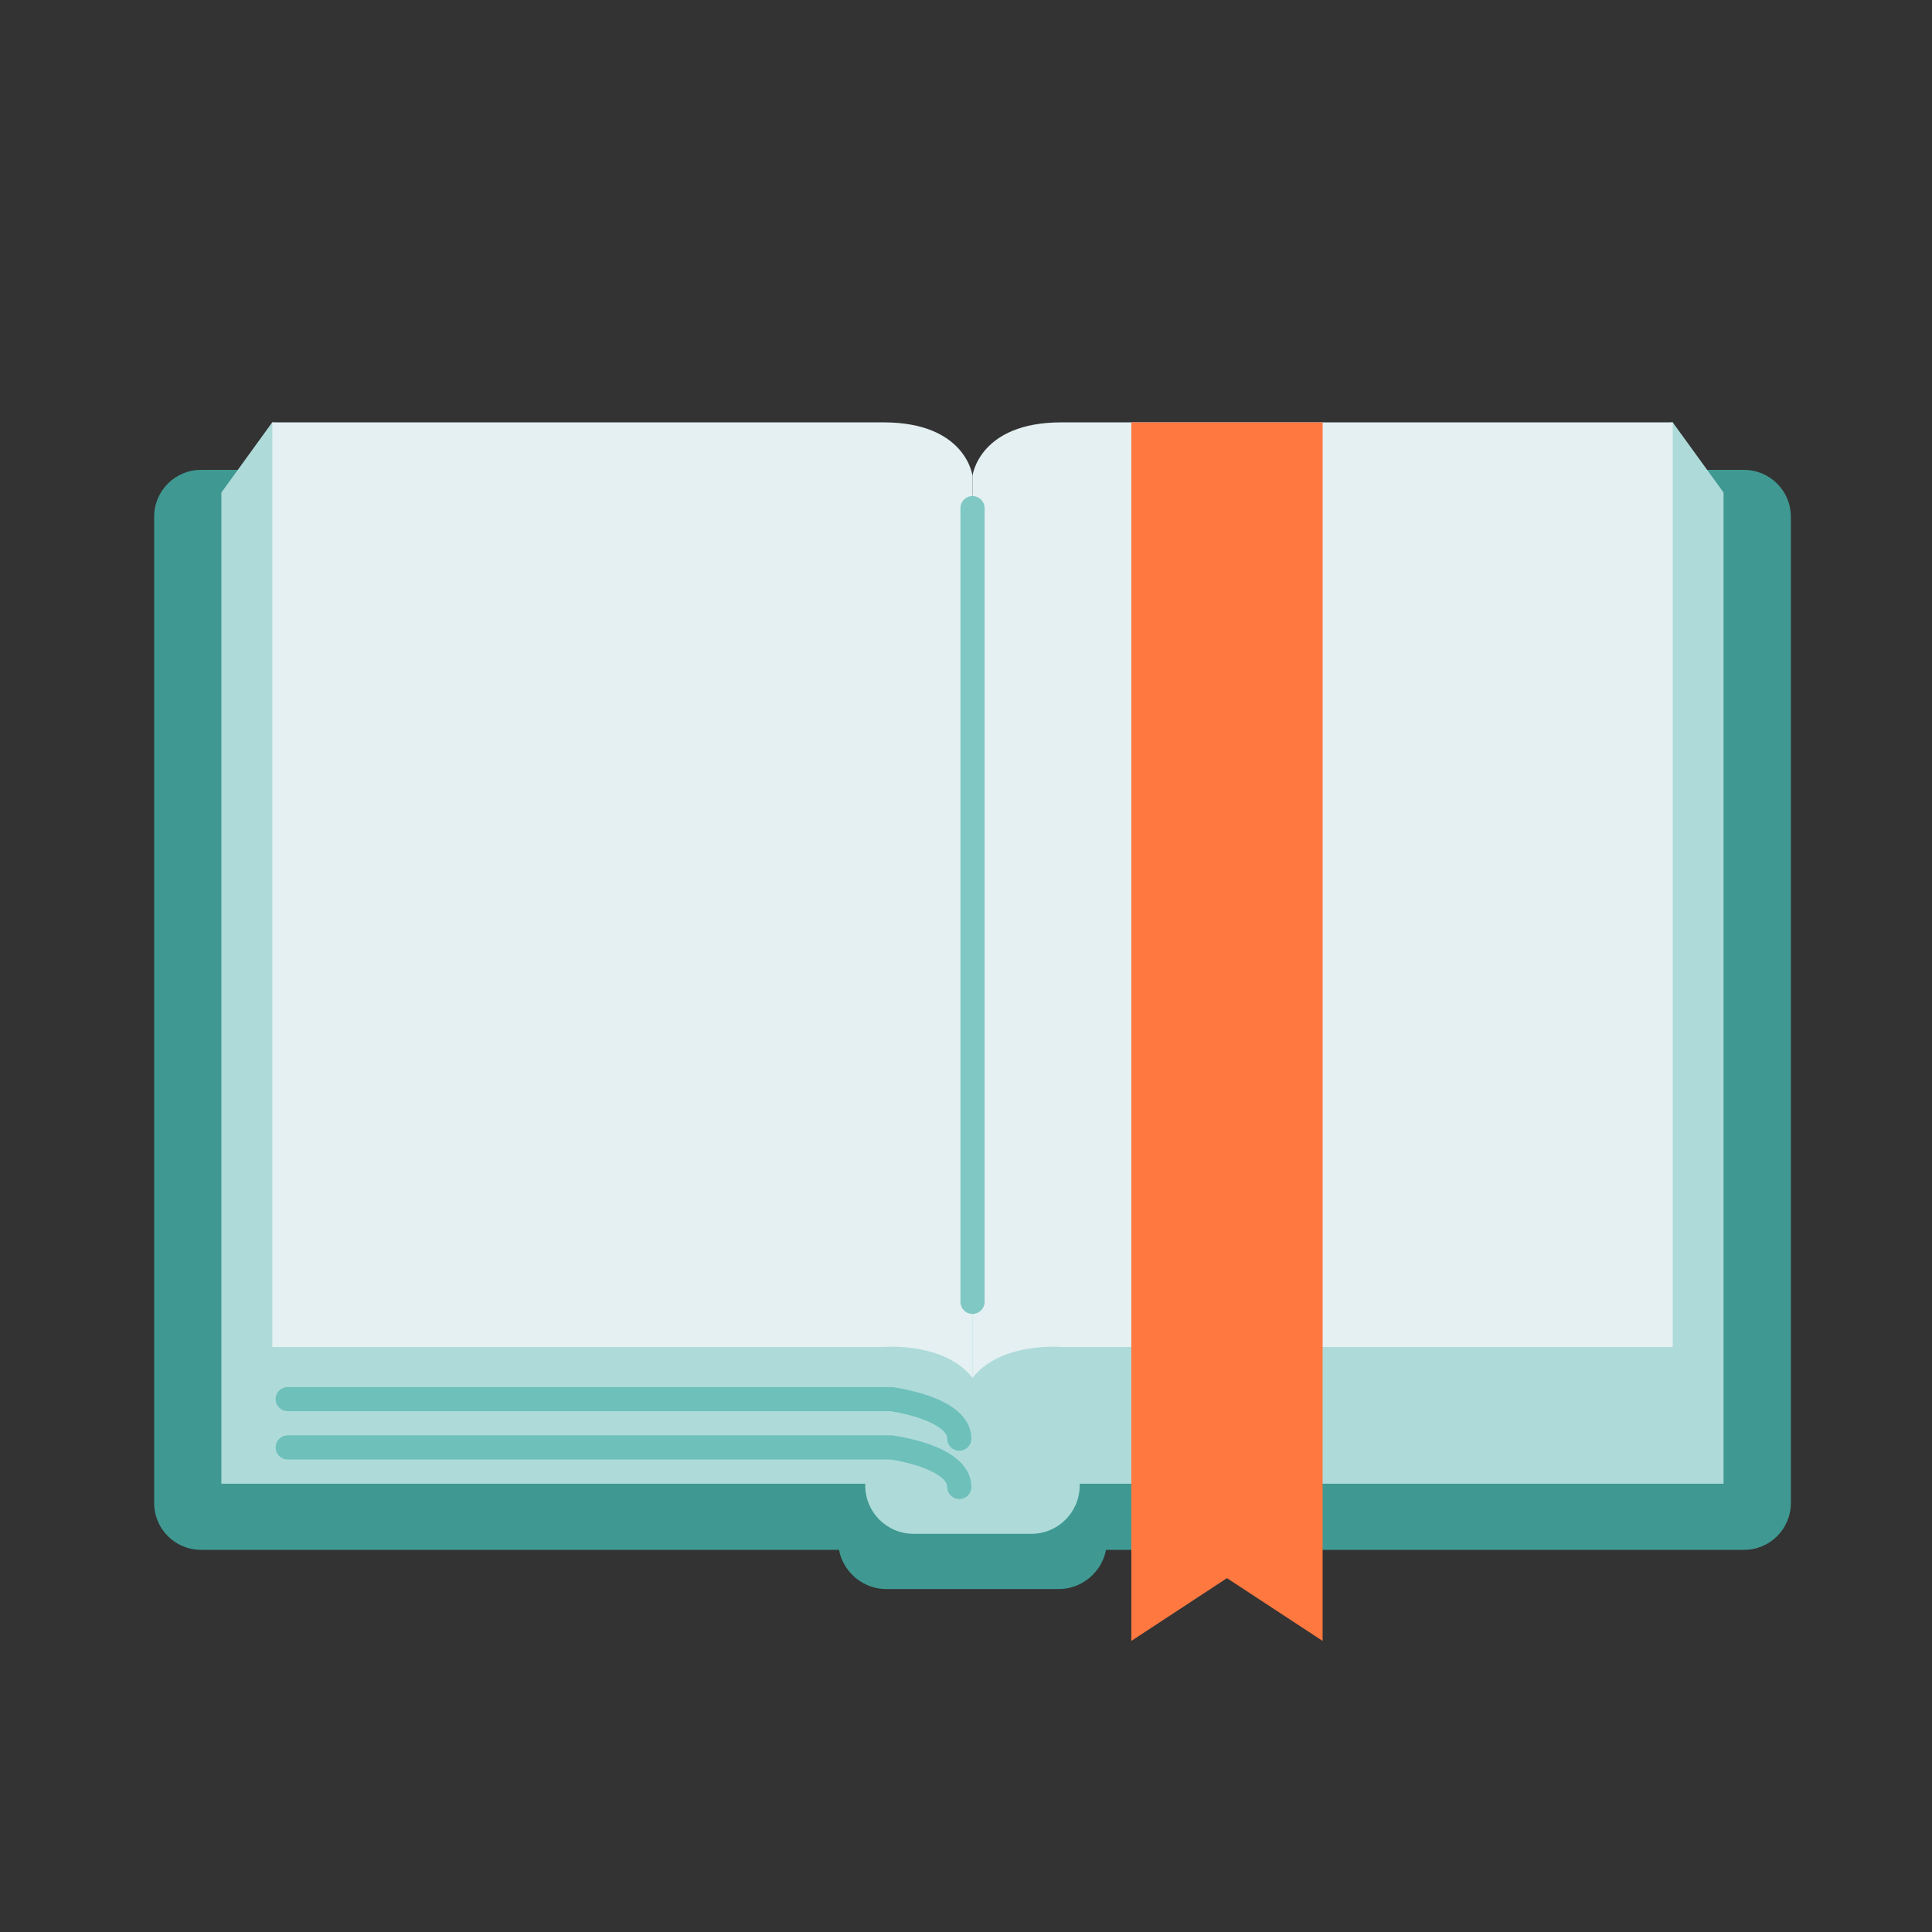
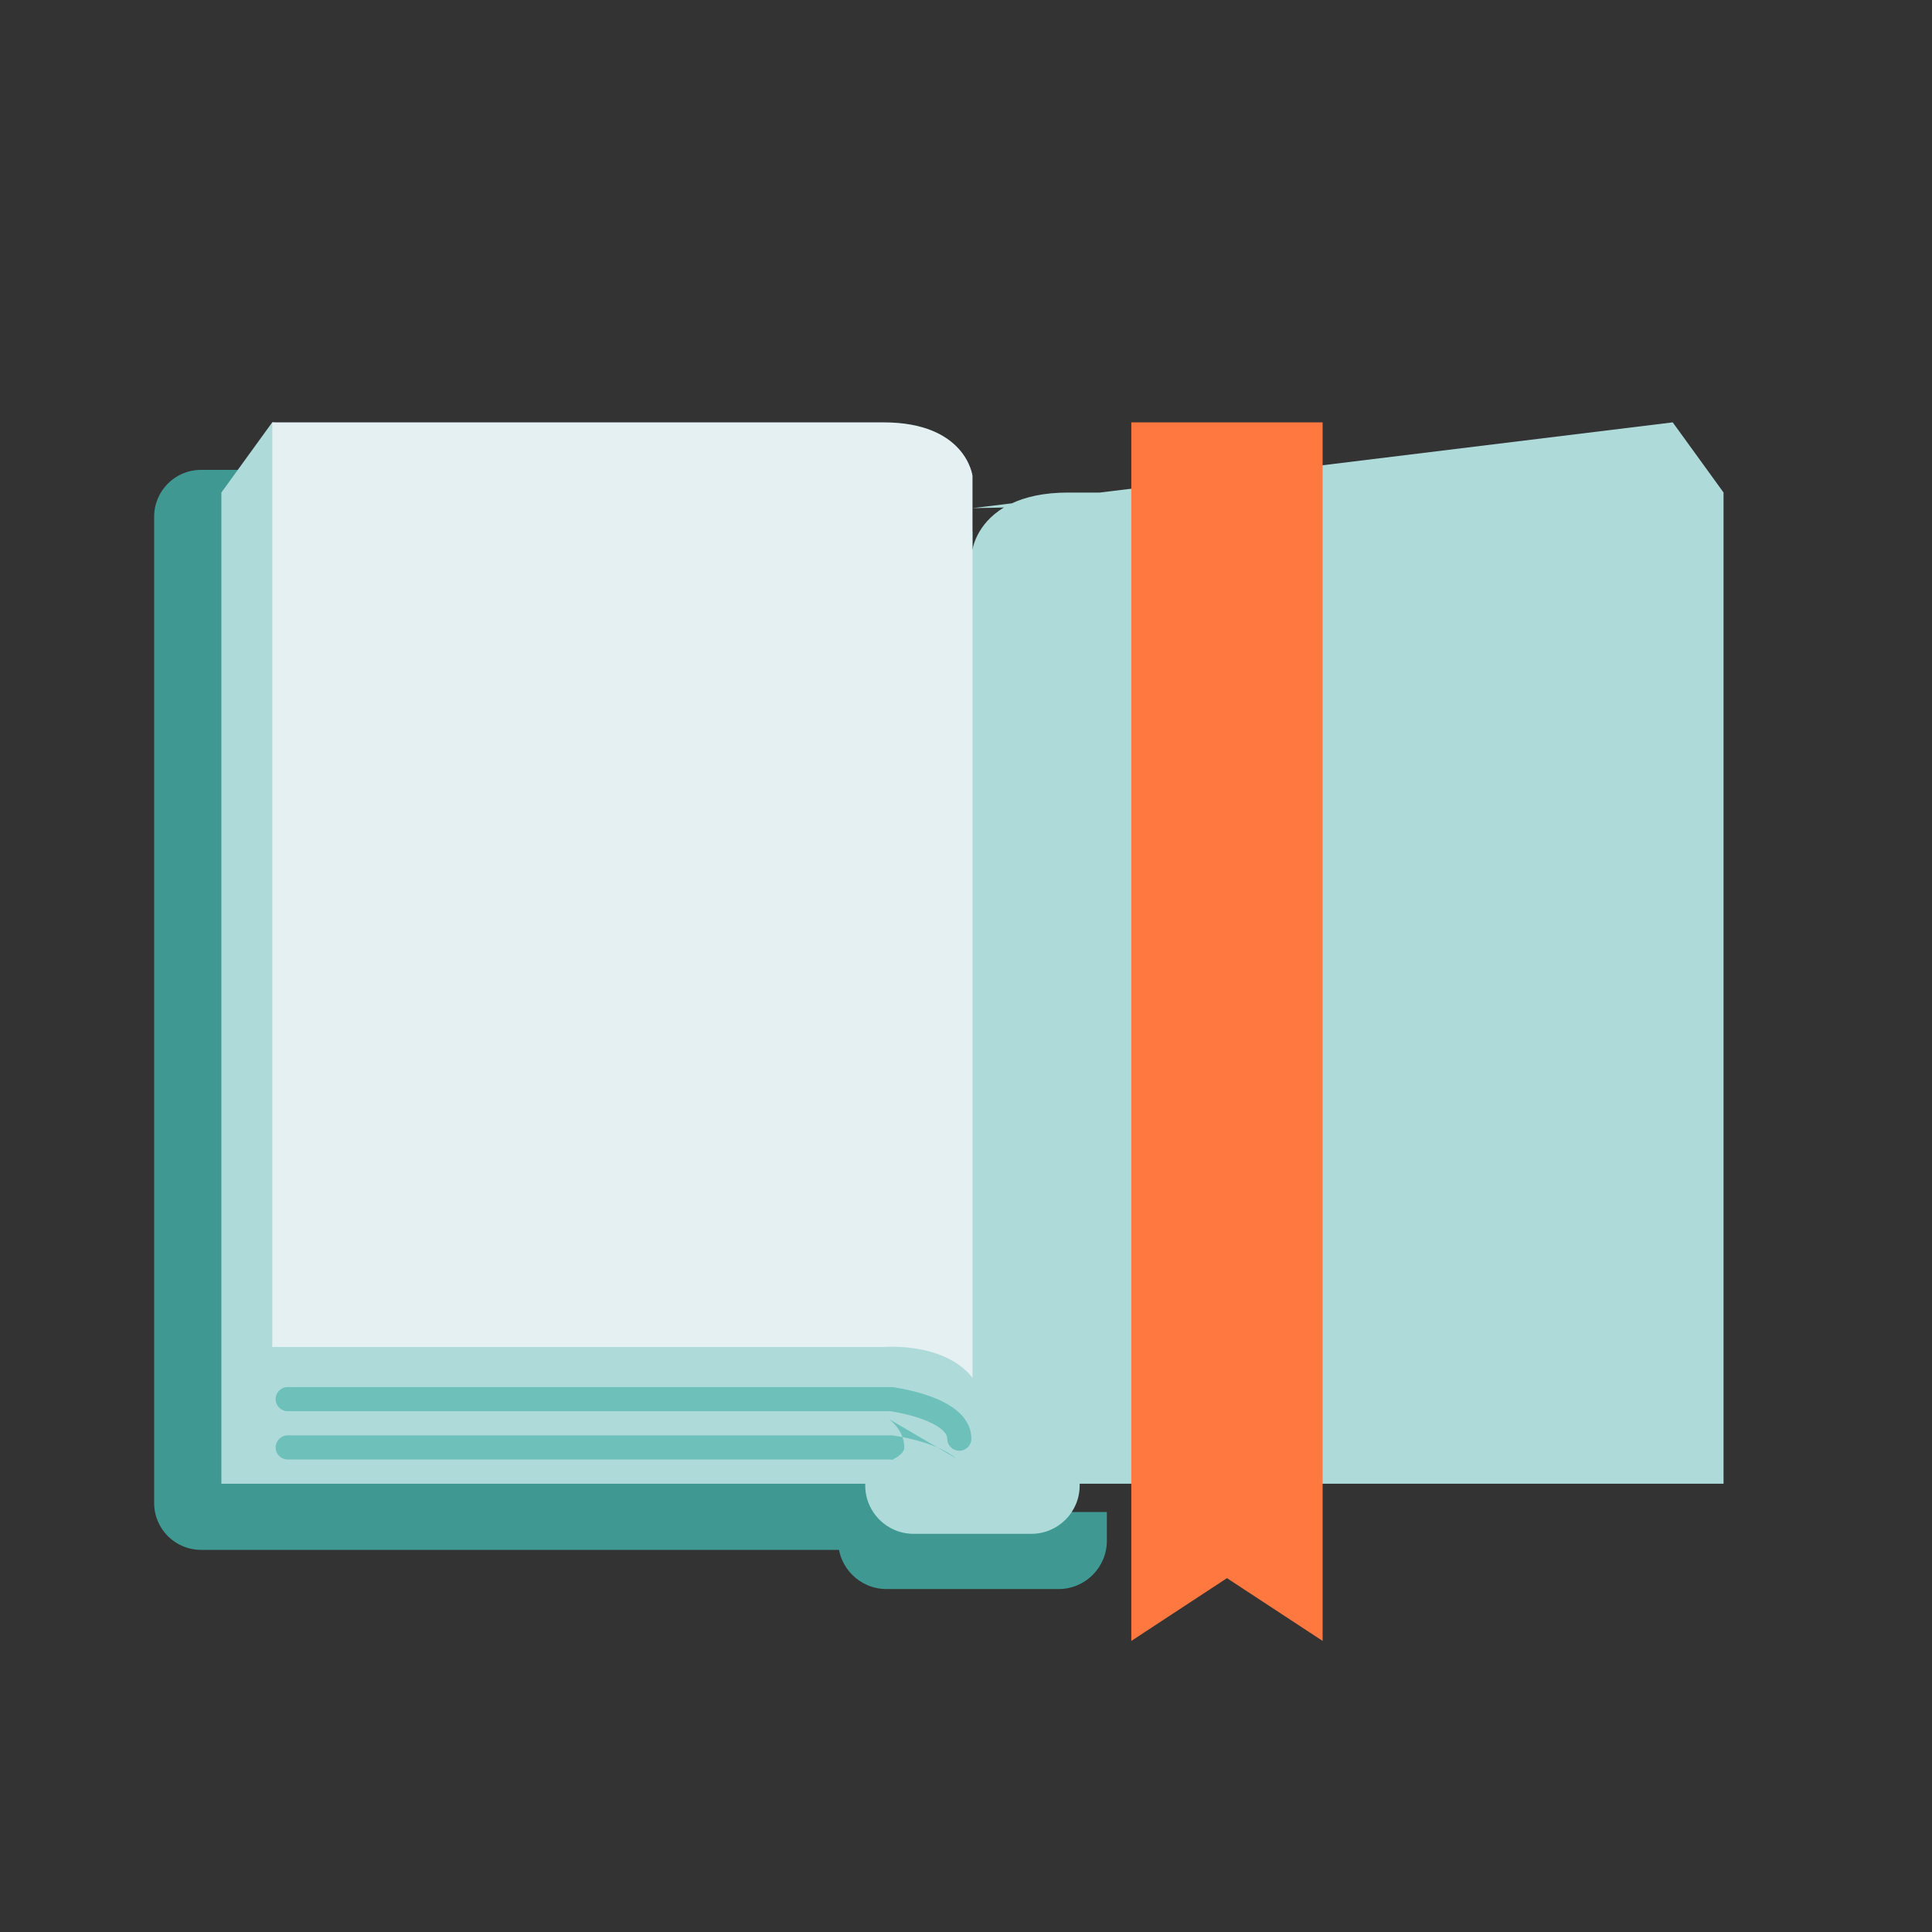
<svg xmlns="http://www.w3.org/2000/svg" viewBox="0 0 80 80">
  <rect x="0" y="0" width="80" height="80" fill="#333333" stroke="none" />
  <g id="a">
    <g>
      <g>
        <path d="M6.383,21.396V62.238c0,1.07,.868,1.938,1.938,1.938h31.949V22.041s-.31-2.584-4.307-2.584H8.321c-1.07,0-1.938,.868-1.938,1.938Z" style="fill:#3f9992;" />
-         <path d="M74.156,21.396V62.238c0,1.07-.868,1.938-1.938,1.938h-31.949V22.041s.31-2.584,4.307-2.584h27.641c1.07,0,1.938,.868,1.938,1.938Z" style="fill:#3f9992;" />
        <path d="M34.706,62.609h11.127v1.19c0,1.104-.896,2-2,2h-7.127c-1.104,0-2-.896-2-2v-1.19h0Z" style="fill:#3f9992;" />
      </g>
      <path d="M71.37,20.396l-2.106-2.907-23.727,2.907h-1.315c-1.013,0-1.761,.184-2.324,.446l-1.63,.2,1.301-.027c-1.169,.703-1.301,1.752-1.301,1.752,0,0-.258-2.115-3.383-2.348h.02l-25.632-2.931-2.106,2.907V61.438h26.661v.074c0,1.104,.895,2,2,2h4.879c1.105,0,2-.896,2-2v-.074h26.661V20.396Z" style="fill:#aedbd9;" />
      <g>
        <path d="M11.275,17.488V55.777h25.309s2.517-.223,3.685,1.276V19.701s-.265-2.212-3.685-2.212H11.275Z" style="fill:#e4f0f2;" />
-         <path d="M69.264,17.488V55.777h-25.309s-2.517-.223-3.685,1.276V19.701s.265-2.212,3.685-2.212h25.309Z" style="fill:#e4f0f2;" />
      </g>
-       <path d="M39.596,60.39c-.503-.4-1.144-.613-1.673-.756-.528-.14-.942-.193-.956-.195l-.064-.004H11.913c-.276,0-.5,.224-.5,.5s.224,.5,.5,.5h24.952l.079,.012c.248,.039,.897,.164,1.438,.392,.27,.112,.51,.252,.653,.388,.146,.142,.185,.237,.187,.346,0,.276,.224,.5,.5,.5s.5-.224,.5-.5c0-.516-.296-.921-.627-1.182Z" style="fill:#6ec0bb;" />
+       <path d="M39.596,60.39c-.503-.4-1.144-.613-1.673-.756-.528-.14-.942-.193-.956-.195l-.064-.004H11.913c-.276,0-.5,.224-.5,.5s.224,.5,.5,.5h24.952l.079,.012s.5-.224,.5-.5c0-.516-.296-.921-.627-1.182Z" style="fill:#6ec0bb;" />
      <path d="M39.596,58.39c-.503-.4-1.144-.613-1.673-.756-.528-.14-.942-.193-.956-.195l-.064-.004H11.913c-.276,0-.5,.224-.5,.5s.224,.5,.5,.5h24.952l.079,.012c.248,.039,.897,.164,1.438,.392,.27,.112,.51,.252,.653,.388,.146,.142,.185,.237,.187,.346,0,.276,.224,.5,.5,.5s.5-.224,.5-.5c0-.516-.296-.921-.627-1.182Z" style="fill:#6ec0bb;" />
-       <path d="M40.27,20.541c-.276,0-.5,.224-.5,.5V53.908c0,.276,.224,.5,.5,.5s.5-.224,.5-.5V21.041c0-.276-.224-.5-.5-.5Z" style="fill:#80c8c3;" />
      <polygon points="46.845 17.488 46.845 67.947 50.806 65.348 54.767 67.947 54.767 17.488 46.845 17.488" style="fill:#ff7840;" />
    </g>
  </g>
  <g id="b" />
</svg>